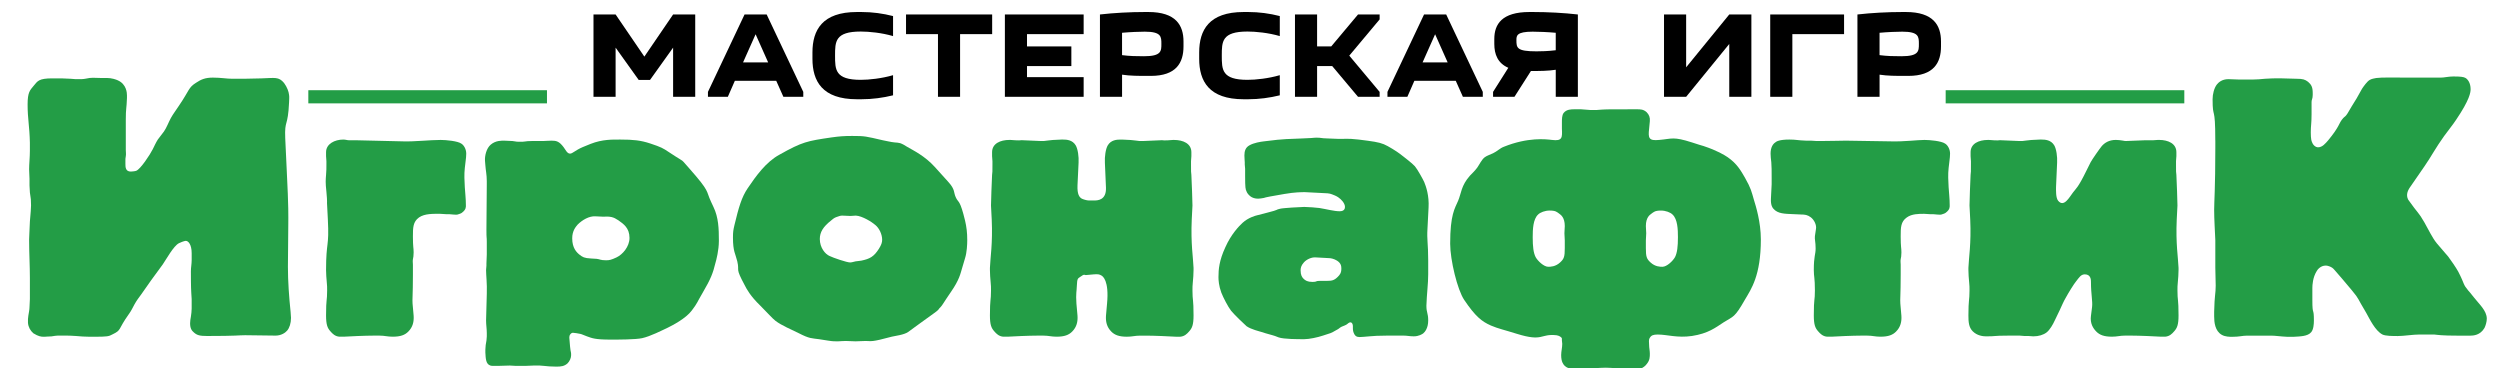
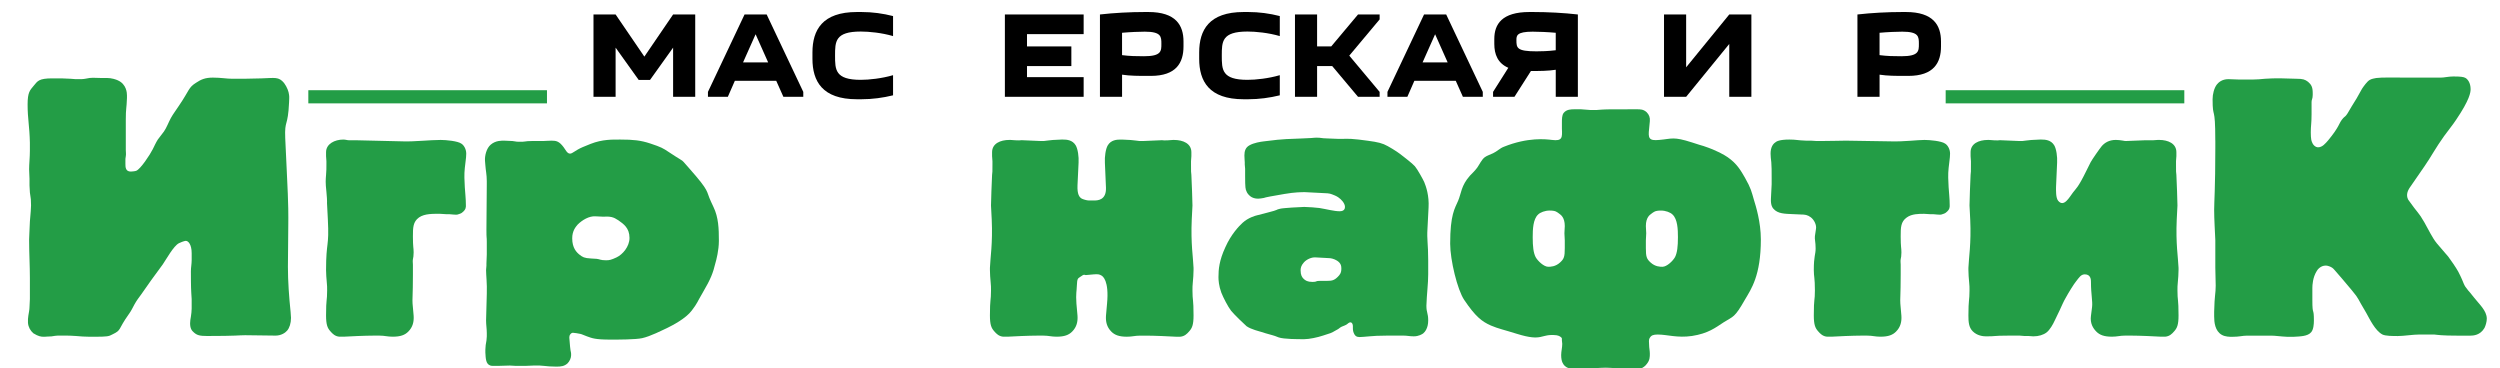
<svg xmlns="http://www.w3.org/2000/svg" version="1.1" id="Слой_1" x="0px" y="0px" width="190px" height="28px" viewBox="0 0 190 28" enable-background="new 0 0 190 28" xml:space="preserve">
  <g>
    <path fill="#239D46" d="M21.794,12.98c0.146,2.868,0.117,3.425,0.117,4.01l-0.029,3.278c0,1.141,0.087,2.312,0.205,3.453   c0,0.146,0.029,0.293,0.029,0.438c0,0.41-0.117,0.762-0.292,0.966c-0.146,0.176-0.468,0.381-0.878,0.381l-2.313-0.029   c-0.497,0-0.614,0.059-2.897,0.059c-0.556,0-0.761-0.059-0.995-0.264c-0.176-0.146-0.293-0.321-0.293-0.702   c0-0.176,0.029-0.322,0.059-0.497c0.029-0.205,0.059-0.41,0.059-0.615c0-0.029,0-0.088,0-0.205v-0.526l-0.029-0.469   c-0.029-0.438-0.029-1.316-0.029-1.639c0-0.292,0.059-0.556,0.059-0.849c0-0.176,0-0.352,0-0.526c0-0.674-0.263-0.937-0.439-0.937   c-0.029,0-0.146,0-0.527,0.176c-0.41,0.204-0.966,1.229-1.229,1.609c-0.293,0.409-0.585,0.79-0.878,1.199   c-0.264,0.352-0.498,0.732-0.761,1.083c-0.175,0.234-0.351,0.469-0.498,0.732c-0.146,0.263-0.263,0.526-0.439,0.761   c-0.878,1.229-0.527,1.199-1.258,1.551c-0.263,0.146-0.38,0.176-1.375,0.176H6.839c-0.352,0-0.761-0.029-1.083-0.059   c-0.41-0.029-0.556-0.029-0.819-0.029H4.38c-0.146,0-0.234,0.029-0.468,0.059c-0.293,0-0.38,0.029-0.527,0.029   c-0.029,0-0.029,0-0.059,0c-0.205,0-0.41-0.029-0.79-0.264c-0.234-0.205-0.38-0.468-0.41-0.79c0-0.059,0-0.146,0-0.205   c0-0.029,0-0.059,0-0.088c0-0.088,0.029-0.175,0.029-0.263c0.029-0.205,0.087-0.439,0.087-0.645l0.029-0.614   c0-0.029,0-0.029,0-0.059c0-0.526,0-1.024,0-1.551c0-0.937-0.058-1.873-0.058-2.81c0-0.029,0-0.088,0-0.117   c0-0.234,0.029-0.498,0.058-1.347c0.059-0.761,0.088-0.966,0.088-1.229c0-0.878-0.088-0.498-0.117-1.522c0-0.176,0-0.321,0-0.497   c0-0.234-0.029-0.498-0.029-0.731c0-0.41,0.058-0.908,0.058-1.405c0-0.205,0-0.41,0-0.614C2.244,9.586,2.098,9.03,2.098,7.947   c0-0.937,0.175-1.083,0.468-1.435c0.292-0.351,0.38-0.556,1.405-0.556c0.117,0,0.205,0,0.322,0c0.234,0,0.615,0,1.054,0.029   l0.38,0.029c0.117,0,0.41,0,0.468,0c0.205,0,0.41-0.059,0.615-0.088c0.263-0.029,0.556,0,0.819,0h0.498   c0.351,0,0.702,0.117,0.819,0.176c0.673,0.292,0.703,0.966,0.703,1.142c0,0.058,0,0.146,0,0.204   C9.619,8.298,9.561,8.21,9.561,9.089V11.4c0,0.146,0.029,0.322,0,0.469c0,0.058-0.029,0.146-0.029,0.204c0,0.117,0,0.264,0,0.381   c0,0.234,0,0.585,0.41,0.585c0.088,0,0.351-0.029,0.41-0.059c0.322-0.116,1.054-1.229,1.258-1.639   c0.117-0.234,0.234-0.497,0.381-0.731c0.146-0.205,0.322-0.41,0.468-0.614c0.205-0.293,0.351-0.703,0.526-1.024   c0.176-0.322,0.41-0.615,0.615-0.937c0.819-1.2,0.703-1.376,1.317-1.756c0.352-0.234,0.673-0.381,1.259-0.381   c0.644,0,1.024,0.088,1.492,0.088c0.673,0,1.317,0,2.195-0.029c1.024-0.029,1.317-0.146,1.727,0.351   c0.234,0.322,0.351,0.645,0.38,0.908c0.029,0.175,0,0.38,0,0.556c-0.087,1.932-0.351,1.288-0.292,2.722L21.794,12.98z" />
    <path fill="#239D46" d="M28.396,25.507c-0.603,0-1.862,0.055-2.273,0.082c-0.11,0-0.219,0-0.329,0   c-0.329-0.027-0.52-0.219-0.685-0.411c-0.219-0.246-0.329-0.492-0.329-1.205c0-1.314,0.082-1.067,0.082-1.89   c0-0.219,0-0.411-0.027-0.63c-0.027-0.301-0.055-0.63-0.055-0.932c0-2.218,0.247-1.697,0.137-3.834l-0.055-1.068   c-0.027-0.328,0.027-0.164-0.055-1.041c-0.082-0.739-0.055-0.903-0.027-1.287s0.027-0.411,0.027-0.821v-0.22   c0-0.137-0.027-0.246-0.027-0.383c0-0.082,0-0.138,0-0.22c0-0.027,0-0.055,0-0.082c0-0.63,0.657-0.959,1.315-0.959   c0.164,0,0.301,0.056,0.465,0.056c0.055,0,0.137,0,0.192,0c0.137,0,0.301,0,0.438,0l3.479,0.082   c0.794,0.027,2.027-0.109,2.821-0.109c0.411,0,1.287,0.082,1.561,0.273c0.192,0.109,0.383,0.411,0.383,0.767   c0,0.356-0.082,0.74-0.109,1.096c-0.055,0.493-0.027,0.986,0,1.452c0.027,0.438,0.082,0.876,0.082,1.369   c0,0.137,0.027,0.329-0.301,0.575c-0.055,0.055-0.246,0.109-0.329,0.137c-0.109,0.027-0.219,0-0.329,0   c-0.192-0.027-0.356-0.027-0.548-0.027c-0.137,0-0.301-0.027-0.438-0.027c-0.548,0-1.178-0.027-1.616,0.274   c-0.465,0.328-0.465,0.794-0.465,1.451c0,0.822,0.055,0.85,0.055,1.205c0,0.247-0.027,0.411-0.055,0.521   c-0.027,0.164,0,0.246,0,0.411v0.794c0,1.507-0.055,1.89-0.027,2.164L31.437,24c0.027,0.438-0.055,0.85-0.411,1.205   c-0.246,0.247-0.575,0.384-1.178,0.384c-0.411,0-0.603-0.082-1.013-0.082H28.396z" />
    <path fill="#239D46" d="M41.297,10.717c0.247,0,0.247-0.027,0.63-0.027c0.356,0,0.575,0.055,0.904,0.492   c0.165,0.22,0.274,0.493,0.493,0.493c0.192,0,0.383-0.246,0.958-0.493l0.603-0.246c0.904-0.356,1.671-0.329,2.273-0.329   c0.958,0,1.534,0.056,2.273,0.302c0.822,0.273,0.958,0.356,1.37,0.63c0.904,0.603,1.041,0.63,1.15,0.767l0.411,0.466   c1.644,1.862,1.26,1.671,1.671,2.548l0.191,0.41c0.384,0.795,0.411,1.644,0.411,2.575c0,0.712-0.192,1.451-0.274,1.726   c-0.165,0.685-0.329,1.15-0.958,2.218c-0.438,0.74-0.384,0.768-0.822,1.343c-0.466,0.63-1.506,1.15-1.835,1.314   c-0.411,0.191-1.314,0.657-1.944,0.794c-0.493,0.11-1.863,0.11-2.383,0.11c-1.205,0-1.424-0.11-1.808-0.247   c-0.301-0.109-0.383-0.164-0.52-0.191c-0.11-0.027-0.466-0.082-0.548-0.082c-0.055,0-0.165,0.027-0.247,0.191   c-0.027,0.082-0.027,0.164-0.027,0.191l0.055,0.657c0.055,0.548,0.082,0.356,0.082,0.658c0,0.219-0.109,0.465-0.274,0.63   c-0.246,0.219-0.493,0.246-0.849,0.246c-0.849,0-0.958-0.109-1.725-0.082c-0.274,0-0.356,0.027-0.658,0.027   c-0.055,0-0.109,0-0.164,0s-0.083,0-0.137,0h-0.383c-0.165,0-0.301-0.027-0.466-0.027c-0.301,0-0.63,0.027-0.931,0.027   c-0.383,0-0.493,0-0.548-0.027c-0.356-0.109-0.356-0.548-0.383-0.986c0-0.082,0-0.137,0-0.219c0.027-0.63,0.082-0.438,0.109-1.014   c0-0.082,0-0.164,0-0.246c0-0.329-0.055-0.63-0.055-0.959l0.055-2.026c0.027-0.795-0.055-1.397-0.055-1.809   c0-0.109,0.027-0.219,0.027-0.328c0-0.055,0-0.109,0-0.164c0-0.22,0.027-0.466,0.027-0.686v-0.712c0-0.137,0-0.191,0-0.246   c0-0.466-0.027-0.164-0.027-0.932l0.027-3.396c0-0.055,0-0.246,0-0.301c0-0.493-0.082-0.794-0.109-1.205l-0.027-0.329   c-0.027-0.383,0.109-0.958,0.438-1.232c0.384-0.328,0.849-0.301,1.041-0.301l0.603,0.027c0.055,0,0.137,0.027,0.192,0.027   c0.109,0.027,0.191,0.027,0.301,0.027c0.465,0.027,0.411-0.055,1.013-0.055H41.297z M45.241,16.44   c-0.466-0.027-0.986,0.274-1.342,0.631c-0.137,0.164-0.411,0.465-0.411,1.04c0,0.74,0.329,1.068,0.575,1.261   c0.219,0.164,0.329,0.246,0.849,0.273l0.438,0.027c0.247,0.027,0.274,0.109,0.712,0.109c0.247,0,0.384-0.027,0.794-0.219   c0.466-0.22,0.986-0.822,0.986-1.479c0-0.767-0.465-1.068-0.849-1.342c-0.219-0.137-0.301-0.191-0.521-0.246   c-0.274-0.056-0.411-0.027-0.63-0.027L45.241,16.44z" />
-     <path fill="#239D46" d="M62.251,25.78c-0.575-0.082-0.712-0.027-1.561-0.465c-0.548-0.274-1.288-0.575-1.753-0.932   c-0.247-0.191-0.548-0.548-1.178-1.178c-0.712-0.685-1.014-1.232-1.15-1.507c-0.767-1.424-0.384-1.013-0.575-1.835   c-0.137-0.575-0.329-0.739-0.329-1.808c0-0.438,0.027-0.575,0.109-0.931c0.329-1.37,0.548-2.137,1.013-2.821   c0.63-0.932,1.397-2,2.411-2.548c1.753-0.985,2.109-1.04,3.971-1.314c0.603-0.082,0.932-0.109,1.562-0.109   c0.986,0,1.013,0.027,2.328,0.329c0.301,0.055,0.603,0.137,0.904,0.164c0.137,0,0.274,0.027,0.411,0.055   c0.165,0.055,0.356,0.164,0.521,0.273c0.466,0.274,1.342,0.686,2.109,1.534l1.014,1.123c0.575,0.63,0.383,0.794,0.603,1.232   c0.191,0.384,0.301,0.137,0.685,1.726c0.109,0.466,0.165,0.904,0.165,1.479c0,0.328-0.027,0.931-0.165,1.369l-0.219,0.739   c-0.137,0.438-0.191,0.877-0.876,1.862c-0.493,0.713-0.63,0.986-0.767,1.123c-0.027,0.027-0.055,0.055-0.083,0.082   s-0.055,0.083-0.082,0.11c-0.109,0.137-0.466,0.355-1.397,1.04l-0.904,0.658c-0.301,0.219-1.013,0.301-1.232,0.355   c-1.616,0.438-1.534,0.329-2,0.329c-0.247,0-0.521,0.027-0.767,0.027c-0.247,0-0.493-0.027-0.74-0.027   c-0.438,0-0.685,0.082-1.342-0.027L62.251,25.78z M65.045,16.386c-0.137,0-0.274,0.027-0.411,0.027   c-0.219,0-0.411-0.027-0.63-0.027c-0.165,0-0.247,0.055-0.356,0.083c-0.165,0.055-0.247,0.082-0.466,0.273   c-0.63,0.493-0.876,0.904-0.876,1.424c0,0.658,0.411,1.15,0.74,1.288c0.274,0.137,1.314,0.492,1.561,0.492   c0.137,0,0.274-0.055,0.411-0.082c0.137-0.027,0.301-0.027,0.438-0.055c0.657-0.137,0.958-0.301,1.342-0.903   c0.191-0.302,0.246-0.493,0.246-0.685c0-0.411-0.219-0.877-0.52-1.123C66.278,16.879,65.538,16.413,65.045,16.386z" />
    <path fill="#239D46" d="M79.097,10.717c0.383,0.027,0.466-0.082,1.561-0.11c0.055,0,0.083,0,0.137,0   c0.274,0,0.712,0.028,0.958,0.438c0.165,0.274,0.247,0.877,0.219,1.315l-0.082,1.725c-0.027,0.686,0.137,0.904,0.329,1.014   c0.109,0.055,0.383,0.137,0.521,0.137h0.438c0.247,0,0.904-0.027,0.876-0.958l-0.082-1.917c-0.027-0.438,0.055-1.041,0.219-1.315   c0.246-0.41,0.685-0.438,0.958-0.438c0.055,0,0.082,0,0.137,0c1.096,0.028,1.178,0.138,1.562,0.11l1.287-0.055   c0.356-0.027,0.109,0.027,0.63,0c0.137,0,0.247-0.027,0.384-0.027c0.027,0,0.055,0,0.082,0c0.685,0,1.314,0.273,1.314,0.931   c0,0.027,0,0.055,0,0.082c0,0.082,0,0.138,0,0.22c0,0.137-0.027,0.246-0.027,0.383v0.22c0,0.767,0,0.465,0.027,0.821   s0.083,2.191,0.083,2.328l-0.055,1.068c-0.082,1.835,0.11,2.903,0.137,3.67c0,0.055,0,0.109,0,0.164   c0,0.302-0.027,0.631-0.055,0.932c-0.027,0.219-0.027,0.411-0.027,0.63c0,0.795,0.082,0.603,0.082,1.89   c0,0.713-0.109,0.959-0.329,1.205c-0.165,0.192-0.356,0.384-0.685,0.411c-0.109,0-0.219,0-0.329,0   c-0.411-0.027-1.67-0.082-2.273-0.082h-0.438c-0.411,0-0.603,0.082-1.013,0.082c-0.603,0-0.932-0.137-1.178-0.384   c-0.356-0.355-0.438-0.767-0.411-1.205l0.082-0.931c0.165-1.753-0.329-2.082-0.438-2.137c-0.137-0.082-0.247-0.109-0.575-0.082   l-0.603,0.055c-0.137,0-0.082-0.109-0.383,0.109c-0.219,0.165-0.274,0.082-0.301,0.768c0,0.273-0.083,0.521-0.028,1.287L81.891,24   c0.027,0.438-0.055,0.85-0.411,1.205c-0.247,0.247-0.575,0.384-1.178,0.384c-0.411,0-0.603-0.082-1.013-0.082H78.85   c-0.603,0-1.862,0.055-2.273,0.082c-0.11,0-0.219,0-0.329,0c-0.329-0.027-0.52-0.219-0.685-0.411   c-0.219-0.246-0.329-0.492-0.329-1.205c0-1.287,0.082-1.095,0.082-1.89c0-0.219,0-0.411-0.027-0.63   c-0.027-0.301-0.055-0.63-0.055-0.932c0-0.055,0-0.109,0-0.164c0.027-0.767,0.219-1.835,0.137-3.67l-0.055-1.068   c0-0.137,0.055-1.972,0.082-2.328c0.028-0.356,0.028-0.055,0.028-0.821v-0.22c0-0.137-0.028-0.246-0.028-0.383   c0-0.082,0-0.138,0-0.22c0-0.027,0-0.055,0-0.082c0-0.657,0.63-0.931,1.315-0.931c0.027,0,0.055,0,0.082,0   c0.137,0,0.247,0.027,0.384,0.027c0.52,0.027,0.273-0.027,0.63,0L79.097,10.717z" />
    <path fill="#239D46" d="M96.518,14.935c-0.41,0.082-0.273,0.055-0.465,0.109c-0.11,0.027-0.356,0.055-0.438,0.055   c-0.219,0-0.438-0.055-0.603-0.191c-0.164-0.137-0.246-0.274-0.273-0.356c-0.083-0.164-0.11-0.273-0.11-1.205v-0.521   c0-0.109-0.027-0.219-0.027-0.328c0-0.055,0-0.109,0-0.165c0-0.109-0.027-0.273-0.027-0.52c0-0.329,0.082-0.603,0.383-0.768   c0.329-0.191,0.849-0.273,1.096-0.301c1.697-0.22,1.862-0.165,2.875-0.22l0.575-0.027c0.247,0,0.411-0.055,0.768-0.027   c0.191,0.027,0.41,0.055,0.685,0.055l0.685,0.027c0.521,0.027,0.685-0.055,1.616,0.055c1.096,0.138,1.506,0.192,1.917,0.356   c0.329,0.137,0.986,0.548,1.232,0.739c0.247,0.192,0.932,0.713,1.123,0.932s0.63,1.014,0.712,1.205   c0.138,0.329,0.384,1.041,0.329,1.944l-0.082,1.589c-0.055,0.877,0.055,1.096,0.055,2.438v1.041c0,0.712-0.109,1.507-0.137,2.383   c0,0.548,0.137,0.548,0.137,1.123s-0.247,0.877-0.384,0.986c-0.082,0.055-0.328,0.219-0.712,0.219   c-0.329,0-0.493-0.055-0.767-0.055h-1.26c-0.658,0-1.014,0.027-1.343,0.055c-0.383,0.027-0.548,0.055-0.739,0.055   c-0.246,0-0.329-0.082-0.411-0.219c-0.082-0.164-0.109-0.274-0.109-0.466v-0.164c0-0.109-0.082-0.384-0.328-0.22   c-0.11,0.082-0.11,0.11-0.302,0.192c-0.384,0.137-0.356,0.191-0.493,0.273l-0.246,0.137c-0.274,0.165-0.302,0.165-0.904,0.356   c-0.411,0.137-1.041,0.273-1.424,0.273c-0.493,0-1.562,0-1.945-0.137c-0.109-0.027-0.164-0.082-0.465-0.164   c-0.712-0.191-0.466-0.137-0.74-0.219c-0.274-0.083-0.876-0.22-1.232-0.466c-0.137-0.109-0.986-0.932-1.178-1.178   c-0.219-0.274-0.603-1.014-0.739-1.37c-0.192-0.52-0.219-0.958-0.219-1.178c0-0.603,0.055-1.26,0.521-2.272   c0.438-0.986,1.041-1.616,1.315-1.863c0.411-0.383,0.986-0.548,1.123-0.575l0.74-0.191c0.986-0.246,0.603-0.219,0.986-0.301   c0.191-0.056,1.588-0.138,1.835-0.138c0.273,0,0.958,0.055,1.15,0.082c0.521,0.083,1.123,0.247,1.533,0.247   c0.138,0,0.411-0.027,0.411-0.329c0-0.273-0.273-0.575-0.521-0.739c-0.164-0.109-0.328-0.164-0.466-0.219   c-0.219-0.083-0.328-0.083-0.985-0.11l-1.068-0.055c-0.247,0-0.767,0-1.562,0.138L96.518,14.935z M99.996,19.563   c-0.301-0.027-0.685,0.137-0.903,0.383c-0.22,0.247-0.247,0.438-0.247,0.604c0,0.355,0.109,0.52,0.22,0.63   c0.137,0.137,0.301,0.246,0.685,0.246c0.411,0,0.137-0.082,0.603-0.082h0.521c0.328,0,0.521-0.027,0.794-0.302   c0.164-0.164,0.274-0.301,0.274-0.63c0-0.191-0.027-0.41-0.329-0.603c-0.219-0.137-0.466-0.191-0.603-0.191L99.996,19.563z" />
    <path fill="#239D46" d="M119.772,28.026c-0.575,0-0.685-0.082-0.85-0.219c-0.109-0.109-0.273-0.302-0.273-0.821   c0-0.274,0.082-0.575,0.082-0.85c0-0.082-0.027-0.191-0.027-0.273c0-0.055,0-0.083,0-0.138c-0.027-0.109-0.22-0.219-0.411-0.246   c-1.26-0.137-0.986,0.521-3.013-0.109c-0.959-0.302-1.396-0.384-1.972-0.63c-0.686-0.302-1.178-0.685-2.027-1.945   c-0.521-0.767-1.068-3.04-1.068-4.272c0-2.219,0.356-2.685,0.603-3.26c0.247-0.575,0.22-1.15,0.904-1.917   c0.191-0.191,0.384-0.383,0.548-0.603c0.191-0.273,0.328-0.603,0.575-0.794c0.191-0.137,0.411-0.192,0.63-0.302   c0.301-0.137,0.521-0.383,0.821-0.493c1.835-0.739,3.205-0.575,3.644-0.52c0.821,0.109,0.794-0.192,0.767-0.85   c0-0.191,0-0.328,0-0.493c0-0.219,0-0.548,0.137-0.712c0.219-0.273,0.575-0.273,0.821-0.273h0.493l0.713,0.055   c0.082,0,0.164,0,0.465,0c0.74-0.055,0.521-0.055,2.767-0.055h0.302c0.273,0,0.492,0,0.739,0.219   c0.191,0.191,0.273,0.411,0.246,0.685l-0.055,0.575c-0.082,0.712-0.027,0.932,0.768,0.85c0.985-0.083,1.04-0.274,2.492,0.191   c0.603,0.191,0.575,0.191,0.876,0.273c1.068,0.356,1.589,0.686,1.835,0.85c0.713,0.493,1.014,1.041,1.315,1.561   c0.465,0.822,0.493,1.041,0.685,1.698c0.137,0.438,0.521,1.671,0.521,2.985c0,2.767-0.74,3.78-1.205,4.574   c-0.795,1.397-0.877,1.26-1.616,1.726c-0.63,0.411-1.178,0.85-2.41,1.041c-1.123,0.164-1.89-0.109-2.603-0.109   c-0.328,0-0.493,0.055-0.603,0.246c-0.109,0.165-0.055,0.329-0.055,0.548c0,0.22,0.055,0.438,0.055,0.657   c0,0.247,0,0.493-0.219,0.768c-0.246,0.355-0.685,0.465-0.877,0.465c-0.246,0-0.657-0.055-1.369-0.109   c-0.301-0.027-0.575-0.055-0.876-0.055c-0.575,0-1.123,0.082-1.698,0.082H119.772z M118.923,18.276   c0-0.192-0.027-0.356-0.027-0.548c0-0.192,0.027-0.356,0.027-0.548c0-0.657-0.301-0.85-0.41-0.932   c-0.192-0.137-0.274-0.246-0.74-0.246c-0.355,0-0.712,0.137-0.876,0.301c-0.384,0.356-0.411,1.123-0.411,1.726   c0,0.712,0.055,1.178,0.219,1.507c0.165,0.301,0.631,0.739,0.959,0.739c0.164,0,0.548,0,0.904-0.329   c0.301-0.273,0.355-0.438,0.355-1.095V18.276z M125.086,18.852c0,0.657,0.055,0.821,0.355,1.095   c0.356,0.329,0.74,0.329,0.904,0.329c0.328,0,0.794-0.438,0.959-0.739c0.164-0.329,0.219-0.795,0.219-1.507   c0-0.603-0.027-1.369-0.411-1.726c-0.164-0.164-0.521-0.301-0.876-0.301c-0.466,0-0.548,0.109-0.74,0.246   c-0.109,0.082-0.41,0.274-0.41,0.932c0,0.191,0.027,0.355,0.027,0.548c0,0.191-0.027,0.355-0.027,0.548V18.852z" />
    <path fill="#239D46" d="M134.646,14.003c0-0.137,0-0.273,0-0.438c0-0.631,0-0.877-0.027-1.233   c-0.027-0.246-0.055-0.438-0.055-0.657c0-0.493,0.191-0.739,0.355-0.849c0.083-0.082,0.329-0.22,1.068-0.22   c0.548,0,0.548,0.056,1.26,0.083c0.138,0,0.247,0,0.384,0s0.273,0.027,0.411,0.027h0.438c1.15,0,1.014-0.027,1.809-0.027   l3.45,0.055c0.959,0.027,2-0.109,2.521-0.109c0.41,0,1.287,0.082,1.561,0.273c0.192,0.109,0.384,0.411,0.384,0.767   c0,0.356-0.082,0.74-0.109,1.096c-0.055,0.493-0.027,0.986,0,1.452c0.027,0.438,0.082,0.876,0.082,1.369   c0,0.137,0.027,0.329-0.301,0.575c-0.056,0.055-0.247,0.109-0.329,0.137c-0.109,0.027-0.219,0-0.329,0   c-0.191-0.027-0.355-0.027-0.548-0.027c-0.137,0-0.301-0.027-0.438-0.027c-0.411,0-0.932,0-1.315,0.274   c-0.465,0.328-0.465,0.767-0.465,1.451c0,0.822,0.055,0.85,0.055,1.205c0,0.247-0.027,0.411-0.055,0.521   c-0.027,0.164,0,0.246,0,0.411v0.794c0,1.507-0.055,1.89-0.027,2.164L144.506,24c0.027,0.438-0.055,0.85-0.411,1.205   c-0.246,0.247-0.575,0.384-1.178,0.384c-0.411,0-0.603-0.082-1.014-0.082h-0.438c-0.603,0-1.863,0.055-2.273,0.082   c-0.11,0-0.22,0-0.329,0c-0.328-0.027-0.521-0.219-0.685-0.411c-0.219-0.246-0.329-0.492-0.329-1.205   c0-1.369,0.083-1.067,0.083-1.89c0-0.986-0.083-1.041-0.083-1.562c0-1.095,0.138-1.149,0.138-1.643s-0.083-0.686-0.055-0.932   l0.082-0.548c0.055-0.301-0.138-0.685-0.384-0.876c-0.246-0.192-0.466-0.22-0.739-0.22l-0.603-0.027   c-0.657-0.027-1.178-0.027-1.507-0.41c-0.055-0.056-0.219-0.247-0.191-0.768L134.646,14.003z" />
    <path fill="#239D46" d="M153.464,10.717c0.384,0.027,0.466-0.082,1.562-0.11c0.055,0,0.082,0,0.137,0   c0.273,0,0.712,0.028,0.959,0.438c0.164,0.274,0.246,0.877,0.219,1.315l-0.082,1.862c0,0.219-0.027,0.821,0.164,1.04   c0.438,0.521,0.85-0.273,1.123-0.63c0.246-0.328,0.384-0.355,1.014-1.643l0.328-0.658c0.082-0.164,0.686-1.04,0.85-1.232   c0.219-0.246,0.548-0.465,1.068-0.465c0.191,0,0.355,0.027,0.548,0.055c0.082,0.027,0.164,0.027,0.246,0.027l1.396-0.055   c0.138,0,0.302,0,0.438,0c0.055,0,0.137,0,0.191,0c0.138,0,0.247-0.027,0.384-0.027c0.027,0,0.055,0,0.082,0   c0.685,0,1.315,0.273,1.315,0.931c0,0.027,0,0.055,0,0.082c0,0.082,0,0.138,0,0.22c0,0.137-0.028,0.246-0.028,0.383v0.22   c0,0.767,0,0.465,0.028,0.821c0.027,0.356,0.082,2.191,0.082,2.328l-0.055,1.068c-0.083,1.835,0.109,2.903,0.137,3.67   c0,0.055,0,0.109,0,0.164c0,0.302-0.027,0.631-0.055,0.932c-0.027,0.219-0.027,0.411-0.027,0.63c0,0.795,0.082,0.603,0.082,1.89   c0,0.713-0.109,0.959-0.329,1.205c-0.164,0.192-0.355,0.384-0.685,0.411c-0.109,0-0.219,0-0.329,0   c-0.41-0.027-1.67-0.082-2.272-0.082h-0.438c-0.411,0-0.603,0.082-1.014,0.082c-0.603,0-0.931-0.137-1.178-0.384   c-0.246-0.246-0.493-0.63-0.411-1.205l0.083-0.657c0.055-0.465-0.083-0.931-0.083-1.917c0-0.137,0-0.575-0.465-0.575   c-0.302,0-0.438,0.246-0.658,0.521c-0.164,0.191-0.603,0.903-0.794,1.26c-0.164,0.274-0.301,0.603-0.466,0.959l-0.383,0.794   c-0.11,0.246-0.356,0.685-0.603,0.877c-0.247,0.191-0.603,0.301-1.014,0.301c-0.137,0-0.247-0.027-0.384-0.027   c-0.109,0-0.191,0-0.301,0s-0.22-0.027-0.329-0.027h-0.958c-1.068,0-0.822,0.055-1.616,0.055c-0.247,0-0.685-0.055-1.014-0.384   c-0.302-0.301-0.329-0.712-0.329-1.205c0-1.232,0.083-1.123,0.083-1.89c0-0.219,0-0.411-0.027-0.63   c-0.028-0.301-0.056-0.63-0.056-0.932c0-0.055,0-0.109,0-0.164c0.027-0.767,0.22-1.835,0.138-3.67l-0.055-1.068   c0-0.137,0.055-1.972,0.082-2.328s0.027-0.055,0.027-0.821v-0.22c0-0.137-0.027-0.246-0.027-0.383c0-0.082,0-0.138,0-0.22   c0-0.027,0-0.055,0-0.082c0-0.657,0.63-0.931,1.314-0.931c0.027,0,0.055,0,0.082,0c0.137,0,0.247,0.027,0.384,0.027   c0.521,0.027,0.273-0.027,0.63,0L153.464,10.717z" />
    <path fill="#239D46" d="M168.362,10.669c0-2.78-0.205-1.522-0.205-3.132c0-0.38,0.117-0.849,0.322-1.112   c0.116-0.146,0.38-0.409,0.878-0.409c0.263,0,0.556,0.029,0.819,0.029c0.146,0,0.321,0,0.468,0h0.557   c0.321,0,0.614-0.029,0.937-0.059c0.79-0.059,1.58-0.029,2.399,0c0.498,0,0.644,0.059,0.878,0.234   c0.234,0.204,0.352,0.38,0.352,0.849c0,0.029,0,0.029,0,0.059s0,0.059,0,0.088c0,0.292-0.088,0.351-0.088,0.526v0.937   c0,0.702-0.059,0.878-0.059,1.375c0,0.527,0.059,0.674,0.088,0.732c0.088,0.263,0.292,0.409,0.468,0.409   c0.322,0,0.557-0.292,0.762-0.526c0.849-1.024,0.819-1.288,1.053-1.58c0.293-0.381,0.176,0,0.732-0.995   c0.116-0.205,0.263-0.41,0.38-0.615c0.146-0.233,0.264-0.497,0.41-0.731c0.117-0.176,0.38-0.556,0.585-0.673   c0.146-0.088,0.352-0.117,0.498-0.146c0.526-0.059,0.995-0.029,3.014-0.029h1.873c0.293,0,0.586-0.088,0.966-0.088   c0.557,0,0.79,0.029,0.937,0.117s0.381,0.352,0.381,0.849c0,0.234-0.059,0.79-1.112,2.342c-0.293,0.438-0.438,0.585-0.907,1.229   c-0.614,0.849-0.995,1.58-1.463,2.254l-1.171,1.697c-0.088,0.146-0.293,0.497-0.088,0.878c0.761,1.083,0.761,0.907,1.229,1.727   c0.351,0.615,0.585,1.142,0.937,1.581c0.117,0.146,0.233,0.263,0.351,0.409c0.176,0.205,0.352,0.41,0.527,0.614   c0.176,0.234,0.585,0.82,0.761,1.142c0.526,1.024,0.322,0.907,0.761,1.435c0.176,0.204,0.088,0.088,0.41,0.497   c0.409,0.527,0.995,1.024,0.995,1.639c0,0.234-0.088,0.527-0.176,0.703c-0.322,0.556-0.849,0.585-1.083,0.585   c-0.293,0-0.614,0-0.907,0c-1.288,0-1.551-0.059-1.844-0.088c-0.205,0-0.264,0-0.381,0h-0.702c-0.526,0-1.2,0.117-1.668,0.117   c-0.381,0-0.937,0-1.171-0.117c-0.556-0.293-0.966-1.171-1.229-1.639l-0.409-0.702c-0.352-0.615-0.117-0.352-1.405-1.873   c-0.585-0.674-0.673-0.791-0.761-0.849c-0.117-0.088-0.351-0.176-0.497-0.176c-0.41,0-0.645,0.321-0.703,0.438   c-0.292,0.469-0.321,1.054-0.321,1.259v0.937c0,1.229,0.117,0.497,0.117,1.551c0,0.264-0.029,0.673-0.205,0.878   c-0.264,0.322-0.849,0.322-1.347,0.352c-0.146,0-0.321,0-0.468,0c-0.586-0.029-0.907-0.088-1.2-0.088h-1.873   c-0.352,0-0.556,0.088-1.112,0.088c-0.204,0-0.526,0-0.79-0.146c-0.526-0.293-0.585-0.966-0.585-1.404c0-0.117,0-0.234,0-0.352   c0.029-1.317,0.117-1.347,0.117-1.99l-0.029-1.375c0-0.439,0-0.879,0-1.317c0-0.264,0-0.498,0-0.761   c-0.029-0.761-0.088-1.552-0.088-2.313c0-0.585,0.088-1.697,0.088-4.624V10.669z" />
  </g>
  <g>
    <path d="M48.542,6.077l-1.756-2.456v3.735h-1.681V1.1h1.681l2.185,3.203L51.156,1.1h1.681v6.257h-1.681V3.621L49.4,6.077H48.542z" />
    <path d="M53.804,7.356V6.983L56.586,1.1h1.681l2.783,5.884v0.373h-1.513l-0.542-1.214h-3.147l-0.532,1.214H53.804z M58.379,4.741   l-0.953-2.138l-0.953,2.138H58.379z" />
    <path d="M61.746,3.985c0-1.69,0.738-3.072,3.381-3.072h0.336c0.841,0,1.644,0.112,2.409,0.308v1.522   c-0.859-0.252-1.821-0.346-2.456-0.346c-1.952,0-1.952,0.766-1.952,1.831c0,1.064,0,1.839,1.952,1.839   c0.635,0,1.597-0.103,2.456-0.354v1.531c-0.766,0.187-1.568,0.299-2.409,0.299h-0.336c-2.643,0-3.381-1.382-3.381-3.072V3.985z" />
-     <path d="M71.286,7.356V2.594h-2.428V1.1h6.546v1.494h-2.438v4.763H71.286z" />
    <path d="M82.357,2.594h-4.305v0.934h3.371v1.494h-3.371v0.841h4.305v1.494h-5.986V1.1h5.986V2.594z" />
    <path d="M89.946,3.527c0,1.233-0.542,2.241-2.484,2.241h-0.261c-0.672,0-1.317,0-1.924-0.093v1.681h-1.681V1.1   c1.064-0.121,2.288-0.187,3.417-0.187h0.262c2.092,0,2.671,1.009,2.671,2.241V3.527z M88.265,3.341c0-0.551,0-0.934-1.261-0.934   c-0.392,0-1.111,0.028-1.728,0.084V4.19c0.579,0.075,1.083,0.084,1.663,0.084C88.265,4.274,88.265,3.883,88.265,3.341z" />
    <path d="M91.138,3.985c0-1.69,0.738-3.072,3.381-3.072h0.336c0.841,0,1.644,0.112,2.409,0.308v1.522   c-0.859-0.252-1.821-0.346-2.456-0.346c-1.952,0-1.952,0.766-1.952,1.831c0,1.064,0,1.839,1.952,1.839   c0.635,0,1.596-0.103,2.456-0.354v1.531c-0.766,0.187-1.568,0.299-2.409,0.299h-0.336c-2.643,0-3.381-1.382-3.381-3.072V3.985z" />
    <path d="M100.099,1.1v2.428h1.074l2.036-2.428h1.643v0.374l-2.307,2.755l2.307,2.755v0.373h-1.643l-1.961-2.335h-1.149v2.335   h-1.681V1.1H100.099z" />
    <path d="M105.446,7.356V6.983l2.782-5.884h1.682l2.782,5.884v0.373h-1.513l-0.541-1.214h-3.147l-0.532,1.214H105.446z    M110.021,4.741l-0.952-2.138l-0.952,2.138H110.021z" />
    <path d="M113.473,7.356V6.983l1.158-1.831c-0.803-0.346-1.064-1.027-1.064-1.812V2.968c0-1.13,0.579-2.055,2.671-2.055h0.262   c1.13,0,2.354,0.065,3.418,0.187v6.257h-1.681V5.302c-0.598,0.094-1.233,0.094-1.887,0.094l-1.252,1.961H113.473z M115.248,3.052   c0,0.588,0.027,0.85,1.521,0.85c0.317,0,0.888-0.01,1.467-0.084V2.491c-0.617-0.056-1.326-0.084-1.756-0.084   C115.257,2.407,115.248,2.715,115.248,3.052z" />
    <path d="M131.424,1.1h1.681v6.257h-1.681V3.341l-3.277,4.016h-1.682V1.1h1.682v4.016L131.424,1.1z" />
-     <path d="M140.15,2.594h-3.931v4.763h-1.682V1.1h5.612V2.594z" />
    <path d="M147.516,3.527c0,1.233-0.542,2.241-2.484,2.241h-0.262c-0.672,0-1.316,0-1.923-0.093v1.681h-1.682V1.1   c1.065-0.121,2.288-0.187,3.418-0.187h0.262c2.092,0,2.671,1.009,2.671,2.241V3.527z M145.835,3.341c0-0.551,0-0.934-1.261-0.934   c-0.393,0-1.111,0.028-1.728,0.084V4.19c0.579,0.075,1.083,0.084,1.662,0.084C145.835,4.274,145.835,3.883,145.835,3.341z" />
  </g>
  <line fill="none" stroke="#239D46" stroke-miterlimit="10" x1="147.871" y1="7.356" x2="166.008" y2="7.356" />
  <line fill="none" stroke="#239D46" stroke-miterlimit="10" x1="23.433" y1="7.356" x2="41.57" y2="7.356" />
</svg>